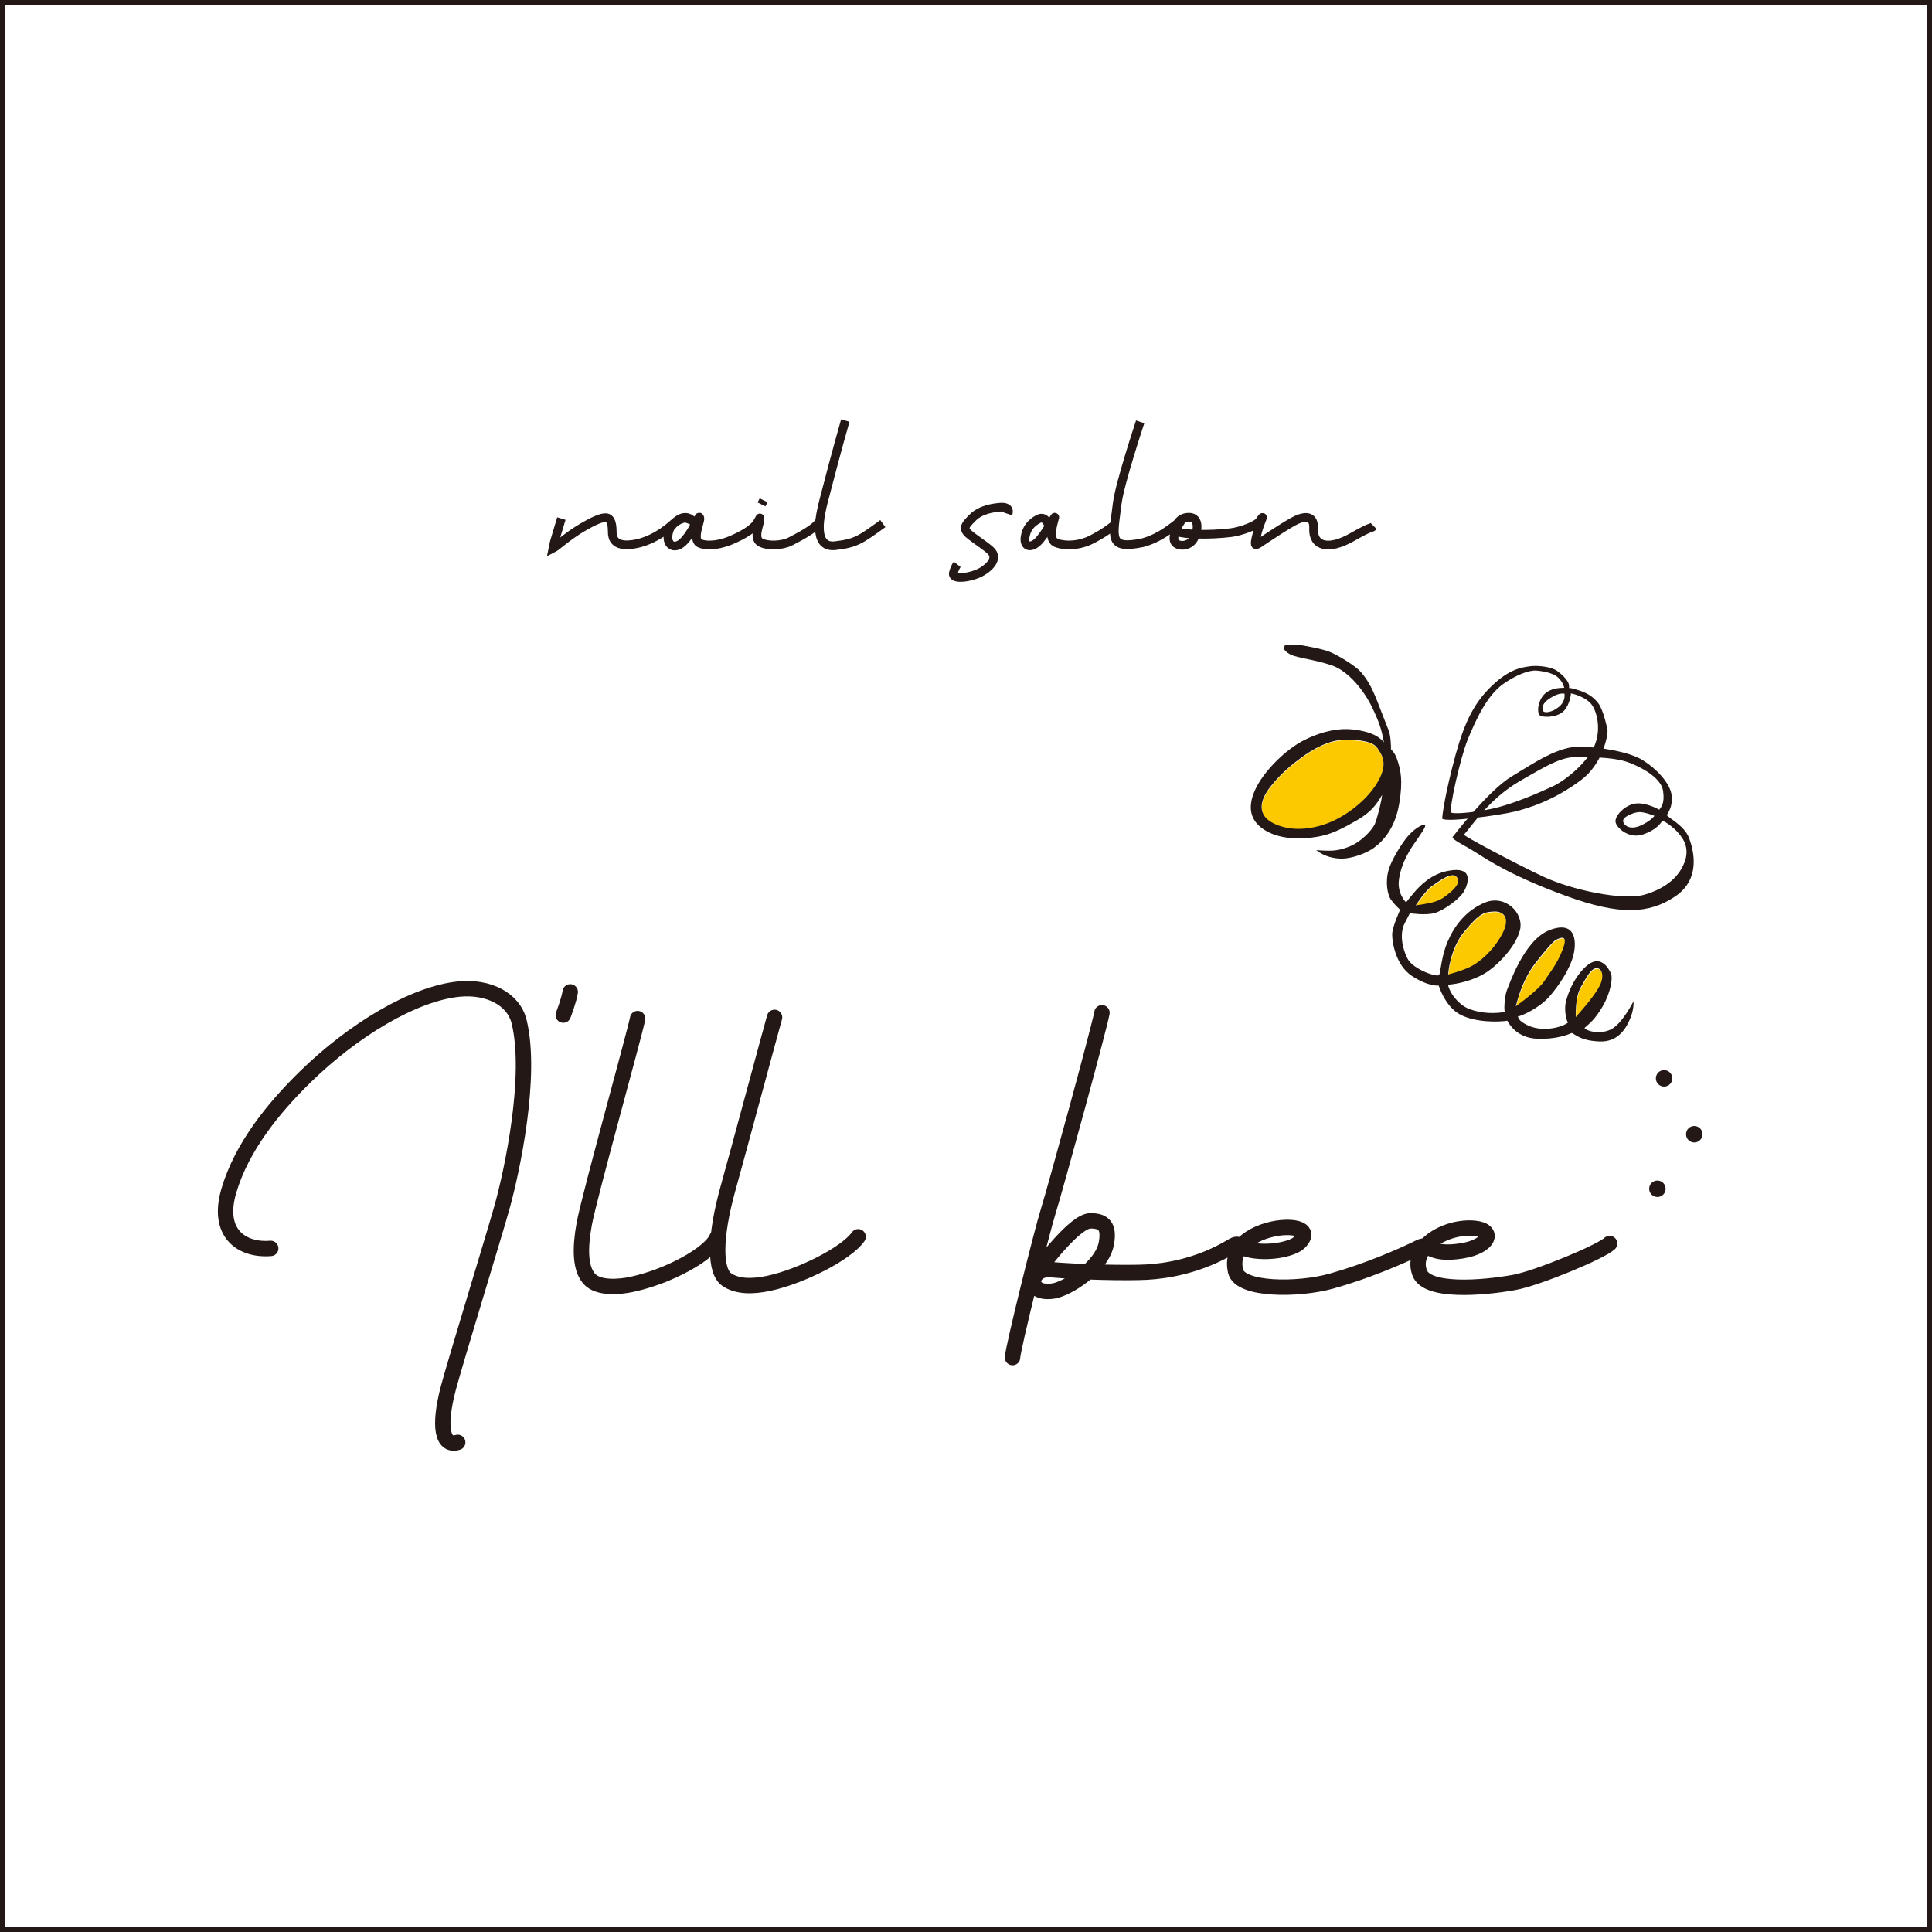
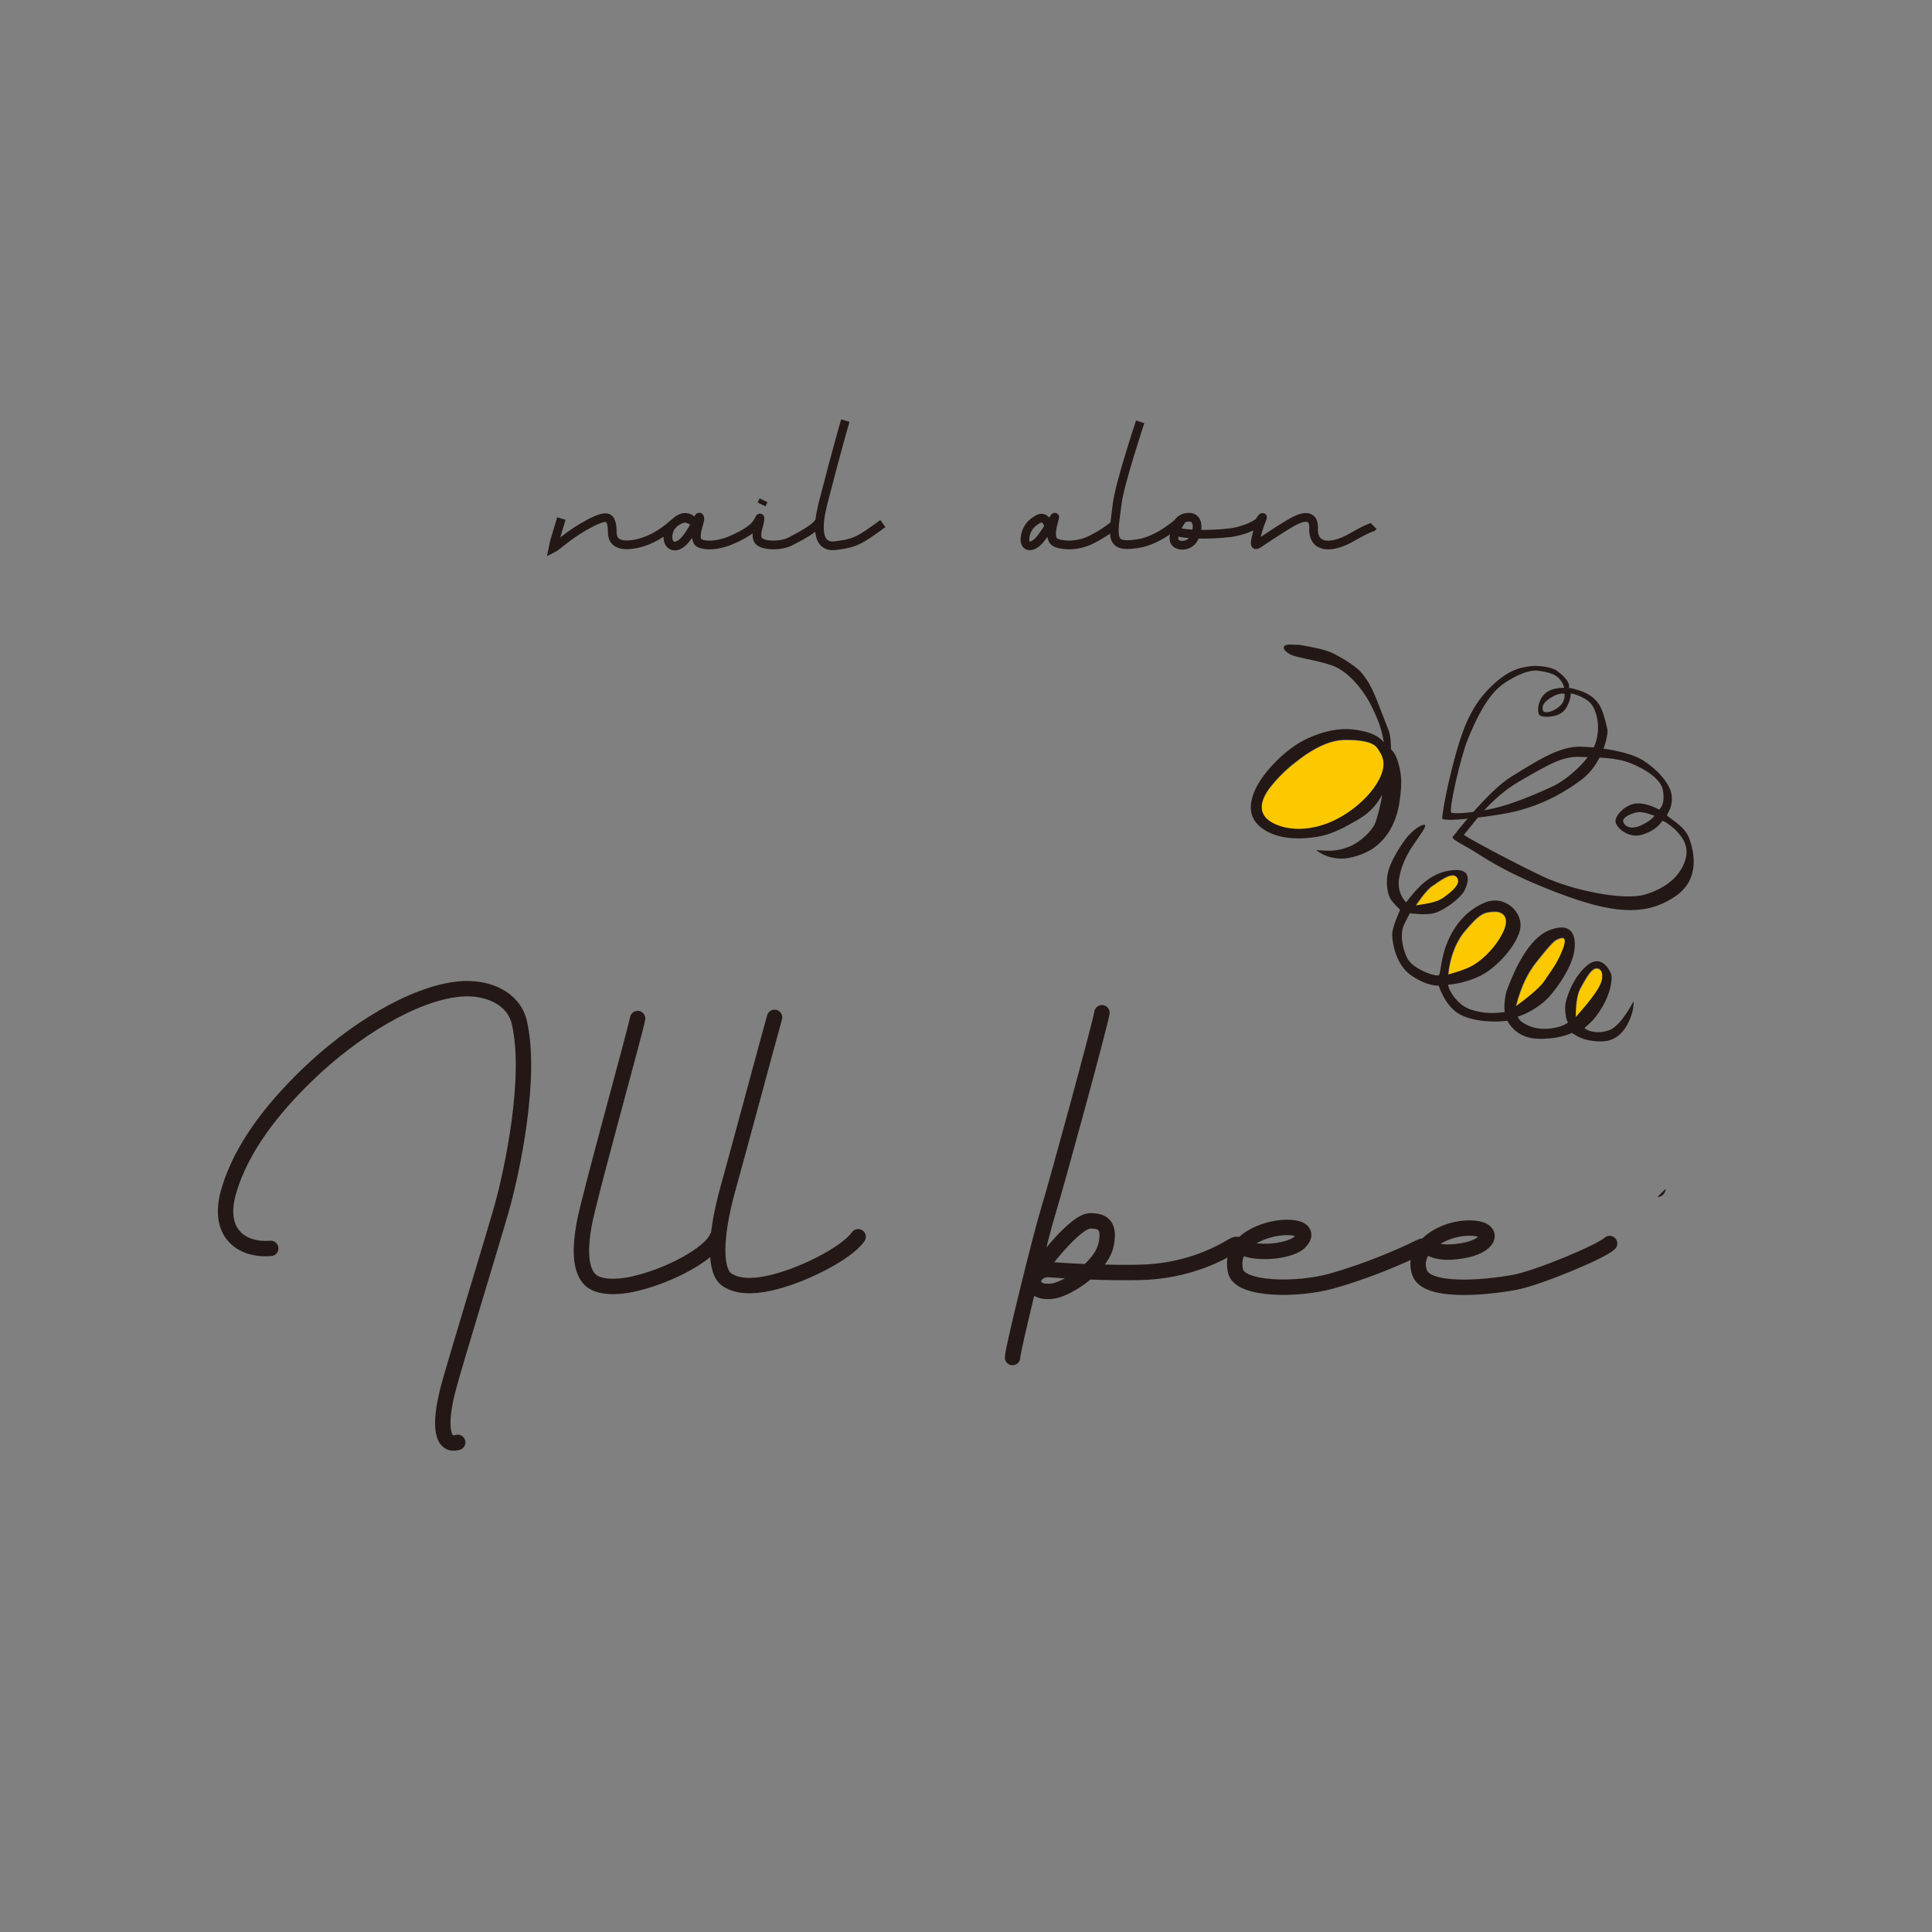
<svg xmlns="http://www.w3.org/2000/svg" id="_レイヤー_2" data-name="レイヤー 2" viewBox="0 0 288.67 288.68">
  <rect x="0" y="0" width="288.67" height="288.68" fill="#808080" stroke="none" />
  <defs>
    <style>
      .cls-1 {
        stroke-linecap: round;
        stroke-linejoin: round;
        stroke-width: 2.3px;
      }

      .cls-1, .cls-2, .cls-3 {
        stroke: #231815;
      }

      .cls-1, .cls-3 {
        fill: none;
      }

      .cls-2 {
        fill: #fff;
        stroke-width: .8px;
      }

      .cls-4 {
        fill: #fcc800;
      }

      .cls-3 {
        stroke-width: 1.3px;
      }

      .cls-5 {
        fill: #231815;
      }
    </style>
  </defs>
  <g id="_レイヤー_1-2" data-name="レイヤー 1">
    <g>
-       <rect class="cls-2" x=".4" y=".4" width="287.88" height="287.88" />
      <path class="cls-4" d="m194.31,113.39c1.82-1.39,4.28-2.75,6.58-2.78,2.3-.03,4.27.25,4.93,1.24.66.99,1.57,2.18.24,4.74-1.33,2.56-4.24,4.99-6.98,6.21-2.74,1.22-5.95,1.59-8.58.39-2.63-1.2-2.41-3.37-.58-5.65,1.83-2.28,3.61-3.55,4.4-4.15" />
      <path class="cls-4" d="m211.57,135.37s1.42-2.21,2.48-2.93c1.06-.72,2.88-2.15,3.61-1.34.73.8-.26,1.82-1.33,2.65-1.06.83-1.55,1.18-4.76,1.62" />
      <path class="cls-4" d="m216.43,145.7s.2-3.8,2.48-6.52c2.28-2.72,2.91-2.8,4.3-2.89,1.39-.08,2.6.85,1.28,3.35-1.32,2.51-3.37,4.21-4.72,4.88s-3.35,1.17-3.35,1.17" />
      <path class="cls-4" d="m226.51,150.46c.11-.03.68-3.58,3-6.53,2.25-2.87,2.82-3.32,3.12-3.45.51-.23,1.8-.87.92,1.43-.87,2.31-2.04,3.62-2.7,4.68-.91,1.46-4.34,3.87-4.34,3.87" />
      <path class="cls-4" d="m235.48,152.07s-.13-2.9.71-4.36c.83-1.46,1.64-3.1,2.55-2.93.76.14.9,1.25.48,2.26-.41,1.01-1.58,2.6-3.74,5.04" />
      <path class="cls-5" d="m208.89,113.9c-.33-1.17-.7-1.57-1.06-1.96.02-.45-.04-2.05-.33-2.76-.29-.72-.8-2.08-1.72-4.42-.92-2.34-1.58-3.33-2.43-4.33-.85-.99-3.34-2.45-4.47-2.95-1.13-.5-3.36-.89-4.55-1.1-.51-.09.13,0-1.47-.07-1.59-.07-1.19.91-.07,1.47,1.13.56,3.48.73,6.13,1.61,2.64.88,4.94,3.93,6.05,6.21,1.11,2.29,1.45,3.39,1.81,5.32-1.03-1.26-2.8-1.72-4.65-1.93-1.85-.21-4.29.13-7.16,1.54-2.88,1.41-6.29,4.84-7.49,7.6-1.21,2.76-.6,4.89,2.09,6.23,2.69,1.33,6.22.91,7.9.54,1.68-.37,3.32-1.2,5.35-2.38,2.03-1.19,2.85-2.3,3.68-3.74-.04.83-.73,3.55-1.09,4.36-.36.81-1.97,2.66-3.92,3.4-1.95.74-2.84.58-4.82.49,1.3,1.02,2.75,1.27,3.91,1.26,1.15-.01,3.35-.62,4.74-1.64,1.39-1.03,3.13-2.93,3.74-6.55.61-3.62.16-5.04-.17-6.21m-2.86,2.62c-1.33,2.56-4.25,4.99-6.98,6.21-2.74,1.22-5.95,1.59-8.58.39-2.63-1.2-2.41-3.37-.58-5.65,1.83-2.29,3.61-3.55,4.4-4.15,1.82-1.38,4.28-2.75,6.58-2.78,2.3-.03,4.27.25,4.93,1.24.66.99,1.57,2.18.24,4.74m38.04,33.07s-1.75,3.5-3.45,4.26c-1.69.76-3.53.22-3.89-.24.8-.73,1.52-1.21,2.7-3.2,1.17-1.99,1.59-4.21,1.24-4.99-.35-.78-1.6-2.95-3.73-1-2.13,1.95-2.97,4.92-3.06,5.68-.1.76.03,2.17.39,2.7-.73.54-1.89.82-2.79.9-.9.09-2.18.03-3.3-.53-1.13-.56-1.24-.88-1.41-1.28.64-.1,3.19-1.27,4.67-2.93,1.48-1.66,3.19-4.27,3.67-6.36.48-2.09.23-5.1-3.61-3.61-3.84,1.49-6.05,8.3-6.34,8.92-.28.63-.5,2.66-.34,3.31-1.29.2-3.21.31-5.22-.42-2.01-.73-3.25-3.02-3.23-3.66,1.54-.12,3.74-.66,5.44-1.68,1.71-1.01,4.58-3.82,5.27-6.42.69-2.59-2.19-5.4-5.18-4.19-2.99,1.21-4.7,3.69-5.63,5.89-.93,2.2-1.03,4.49-1.24,4.93-.21.44-3.93-.81-4.75-2.45-.82-1.63-1.18-3.76-.41-5.26l.77-1.5s2.35.36,3.71-.03c1.36-.39,3.8-2.13,4.43-3.32.63-1.19,1.38-3.71-2.42-2.98-2.58.46-4.3,2.32-5.13,3.29-.47.55-1.15,1.42-1.15,1.42,0,0-1.35-1.27-1.07-3.37.11-.82.45-2.73,2.15-5.21,1.23-1.8,1.98-2.79,1.73-2.99-.25-.2-1.75.56-2.98,2.23-.97,1.33-2.06,3.19-2.44,4.49-.53,1.83-.17,3.76.38,4.49.54.73,1.34,1.47,1.34,1.47,0,0-1.2,2.57-1.19,3.72.01,1.15.52,4.54,2.92,6.14,2.49,1.65,4.03,1.46,4.03,1.46,0,0,.95,3.17,3.26,4.36,2.31,1.19,5.77,1.09,6.99.89.35.65,1.55,2.56,4.42,2.69s4.69-.62,5.21-.86c.75.35,1.36,1.15,4.16,1.27,2.81.12,4.05-2.06,4.63-3.57.58-1.51.43-2.47.43-2.47m-30.05-17.22c1.06-.72,2.88-2.14,3.61-1.34.73.8-.26,1.82-1.33,2.65-1.06.83-1.55,1.18-4.76,1.62,0,0,1.42-2.21,2.47-2.93m4.87,6.74c2.28-2.72,2.91-2.8,4.3-2.89,1.4-.09,2.6.85,1.28,3.35-1.32,2.5-3.38,4.21-4.72,4.88-1.35.67-3.35,1.17-3.35,1.17,0,0,.2-3.8,2.49-6.52m10.59,4.75c2.25-2.87,2.82-3.32,3.12-3.45.51-.23,1.8-.87.93,1.43-.87,2.31-2.04,3.62-2.7,4.68-.91,1.46-4.35,3.87-4.35,3.87.11-.03.68-3.58,3-6.53m6.68,3.77c.83-1.46,1.64-3.1,2.55-2.93.76.14.9,1.25.49,2.26-.41,1.01-1.58,2.61-3.74,5.04,0,0-.13-2.9.71-4.37m-9.85-26.33c2.17-.54,5.79-1.64,9.9-4.69,3.29-2.44,4.07-6.77,3.98-7.45-.09-.68-.69-3.13-1.33-3.99-.64-.86-1.44-1.49-2.81-1.95-1.37-.46-1.61-.39-1.61-.39,0,0,.1-.47-.2-.96-.3-.49-.71-.95-1.56-1.58-.84-.63-2.9-.88-4.14-.7-1.24.18-3.2.42-6.07,3.35-2.87,2.93-4.14,6.49-5.49,11.83-1.35,5.34-1.49,7.56-1.49,7.56.37.65,8.64-.49,10.81-1.03m7.46-17.63s.25,1.1-.83,1.98c-1.08.89-2.18.92-2.33.64-.17-.32-.34-1.06.97-1.91,1.31-.85,1.89-.72,2.2-.71m-14.45,6.83c1.07-2.57,2.75-6.48,5.29-8.27,1.97-1.38,3.87-2.09,4.98-2,1.11.09,2.45.39,3.1.93.65.55.94,1.2,1.04,1.64-.56.02-2.07-.01-3.03,1.02-.96,1.03-1.03,2.62-.69,3.03.34.41,2.27.43,3.35-.33,1.07-.75,1.39-2.6,1.36-2.88.51.06,2.16.57,2.99,1.52.83.95,1.59,3.61.6,6.15-.98,2.54-4.32,5.29-6.27,6.2-1.95.91-6.08,2.75-9.29,3.4-3.21.65-5.67.74-5.9.53-.41-.38,1.4-8.36,2.47-10.93" />
      <path class="cls-5" d="m252.37,125.22c-.7-1.96-3.41-3.16-3.3-3.46.11-.29.94-1.24.68-3.03-.27-1.79-2.3-3.9-4.27-5.13-1.97-1.22-5.99-1.94-9.29-2.04-3.31-.1-6.87,2.36-10.37,4.48-3.5,2.12-8.79,9.04-8.79,9.04.03.45,1.53,1.06,3.46,2.28,1.92,1.22,5.52,3.6,13.54,6.52,8.02,2.92,12.37,2.67,16.24.08,3.87-2.59,2.82-6.79,2.11-8.74m-.59,3.33c-.75,2.34-2.8,4.17-6.05,5.12-3.25.94-10.88-.68-15.19-2.7-4.3-2.02-11.73-6-11.82-6.25,1.25-1.38,3.79-5.36,8.3-7.98,4.51-2.61,6.39-3.72,9-3.65,2.61.07,5.48.09,7.56.93,2.09.83,4.64,2.33,4.9,4.17.26,1.84-.25,2.36-.57,2.79-.38-.21-2.36-1.24-3.86-.86-1.5.38-2.75,1.8-2.68,2.65.06.84,1.96,2.65,4.11,1.91,2.16-.74,2.65-1.76,2.9-2.04.68.23,1.83,1.17,2.25,1.68.42.51,1.89,1.91,1.15,4.25m-4.59-6.67s-.48.72-2.04,1.44c-1.56.72-2.52.04-2.64-.61-.12-.65,1.39-1.27,2.23-1.38.85-.11,2.45.55,2.45.55" />
      <path class="cls-3" d="m83.88,77.48s-1.24,4.05-1.31,4.48c.62-.31,2.24-1.87,4.49-3.18,1.49-.87,2.78-1.49,3.49-1.43.75.06.93,1,.93,2.18,0,1,.49,1.97,2.43,1.87,3.43-.19,6.17-2.68,6.67-3.12.5-.44,1.49-1,2.06-.81.56.19,1.12.44,1.18.75.06.31-1.12-2.62-3.68.62-1.06,2.37.52,3.75,2.18,1.87.93-1.06,1.56-2.43,1.81-2.8.25-.37.31-.93.44-.5s-1.27,3.29.06,3.8c1.31.5,3.25.08,4.61-.5,1.74-.75,3.24-1.62,3.86-2.55.43-.65.5-1.12.44-.44-.06.68-1,2.68.06,3.3,1.06.62,3.3.5,4.49-.12,1.18-.62,3.92-1.99,4.36-3.05" />
      <path class="cls-3" d="m126.3,62.84c-1.06,3.67-2.8,10.28-3.24,12.02-.44,1.74-1.81,7.1,1.75,6.67,3.05-.37,3.67-.81,7.1-3.3" />
      <line class="cls-3" x1="114.09" y1="74.75" x2="113.78" y2="75.37" />
-       <path class="cls-3" d="m150.61,76.79c.31-.93-.5-1.06-1.18-1-1,.09-2.87.31-4.11,1.56-1.25,1.25-1.62,1.68-.12,2.8,1.5,1.12,2.25,1.57,2.87,2.18.87.87.31,2.06-1.31,3.05-1.47.9-4.64,1.39-4.3.19.12-.44.31-.93.56-1.25" />
      <path class="cls-3" d="m156.78,78.79s-.44-1.87-1.62-1.25c-1.18.62-1.81,1.5-1.99,2.68-.22,1.42.75,1.74,1.81.81,1.06-.93,2.67-3.98,2.62-3.74-.19.81-1.01,3.11.06,3.74.75.44,3.18.75,5.48-.44,1.97-1.01,2.8-1.74,3.24-2.06" />
      <path class="cls-3" d="m170.36,63.03s-3.06,9.19-3.43,12.21c-.62,5.11-1.37,6.91,3.8,5.85,1.81-.5,3.49-1.43,5.86-3.43-.69.93-1.5,2.55-1.06,3.3.41.7,1.93.75,2.68-.25.75-1,1.18-3.43-.56-3.43s-2.31,1.81-1.62,2.18c.69.37,4.55.54,7.91.12,1.5-.19,3.8-1.06,4.24-1.68.43-.62.58-.83.37-.31-.16.4-.54,1.25-.87,2.74-.31,1.37-.12,1.25.87.56,0,0,4.05-2.73,5.23-3.24,1.43-.62,2.58-.5,2.49,1.31-.12,2.68,2.24,3.3,5.73,1.31,3.49-1.99,2.74-1.18,3.24-1.68" />
      <path class="cls-1" d="m40.45,186.53c-4.34.35-8.15-2.26-6.24-8.67,1.91-6.42,6.51-12.19,11.45-17.01,7.13-6.96,16.13-12.39,22.92-13.07,4.23-.42,8.15,1.36,9,4.93,1.94,8.12-1.04,22.21-2.6,27.76-1.23,4.38-6.92,22.9-7.98,26.89-1.56,5.9-.87,8.85,1.39,8.15" />
-       <path class="cls-1" d="m85.2,148.2c-.17,1.21-1.04,3.47-1.04,3.47" />
      <path class="cls-1" d="m95.27,152.19c-.52,2.6-7.27,26.74-7.98,30.7-.61,3.38-.69,6.51.73,8.16,1.35,1.55,4.62,1.23,6.35.86,5.6-1.19,11.75-4.61,12.73-6.96" />
      <path class="cls-1" d="m115.73,152.01c-.69,2.43-5.59,20.68-6.94,25.5-2.08,7.46-2.02,12.47-.17,13.7,1.56,1.04,3.76,1.07,6.29.53,4.75-1.02,11.54-4.42,13.31-6.95" />
      <path class="cls-1" d="m164.65,151.32c-.35,2.08-6.99,26.35-7.98,29.49-1.04,3.3-5.38,20.82-5.38,22.03" />
      <path class="cls-1" d="m154.42,190.7c1.56-2.08,6.25-8.29,8.51-8.29,2.08,0,2.8.89,2.39,3.31-.61,3.61-5.85,6.84-7.9,7.17-4.23.67-3.6-3.46-.49-3.19,4.1.37,11.51.54,14.46.37,2.95-.17,7.78-.92,12.68-3.86,1.37-.82.66.33,3.43.68,2.77.35,5.71-.36,6.62-1.22,1.35-1.29.67-2.33-2.02-2.27-3.13.07-8.56,2.03-7.48,6.56.67,2.82,9.24,2.86,14.27,1.47,5.03-1.39,10.42-3.67,13.23-5.08,1.55-.78,1.22,1.36,6.3.55,4.18-.67,4.97-3.07,1.92-3.37-4.41-.43-9.68,2.84-8.21,6.68,1.1,2.88,9.18,2.29,14.09,1.41,3.43-.61,13.06-4.61,14.28-5.82" />
-       <path class="cls-5" d="m248.87,177.62c0,.68-.55,1.23-1.23,1.23s-1.23-.55-1.23-1.23.55-1.23,1.23-1.23,1.23.55,1.23,1.23" />
-       <path class="cls-5" d="m254.38,169.47c0,.68-.55,1.23-1.23,1.23s-1.23-.55-1.23-1.23.55-1.23,1.23-1.23,1.23.55,1.23,1.23" />
-       <path class="cls-5" d="m249.87,161.12c0,.68-.55,1.23-1.23,1.23s-1.23-.55-1.23-1.23.55-1.23,1.23-1.23,1.23.55,1.23,1.23" />
+       <path class="cls-5" d="m248.87,177.62c0,.68-.55,1.23-1.23,1.23" />
    </g>
  </g>
</svg>